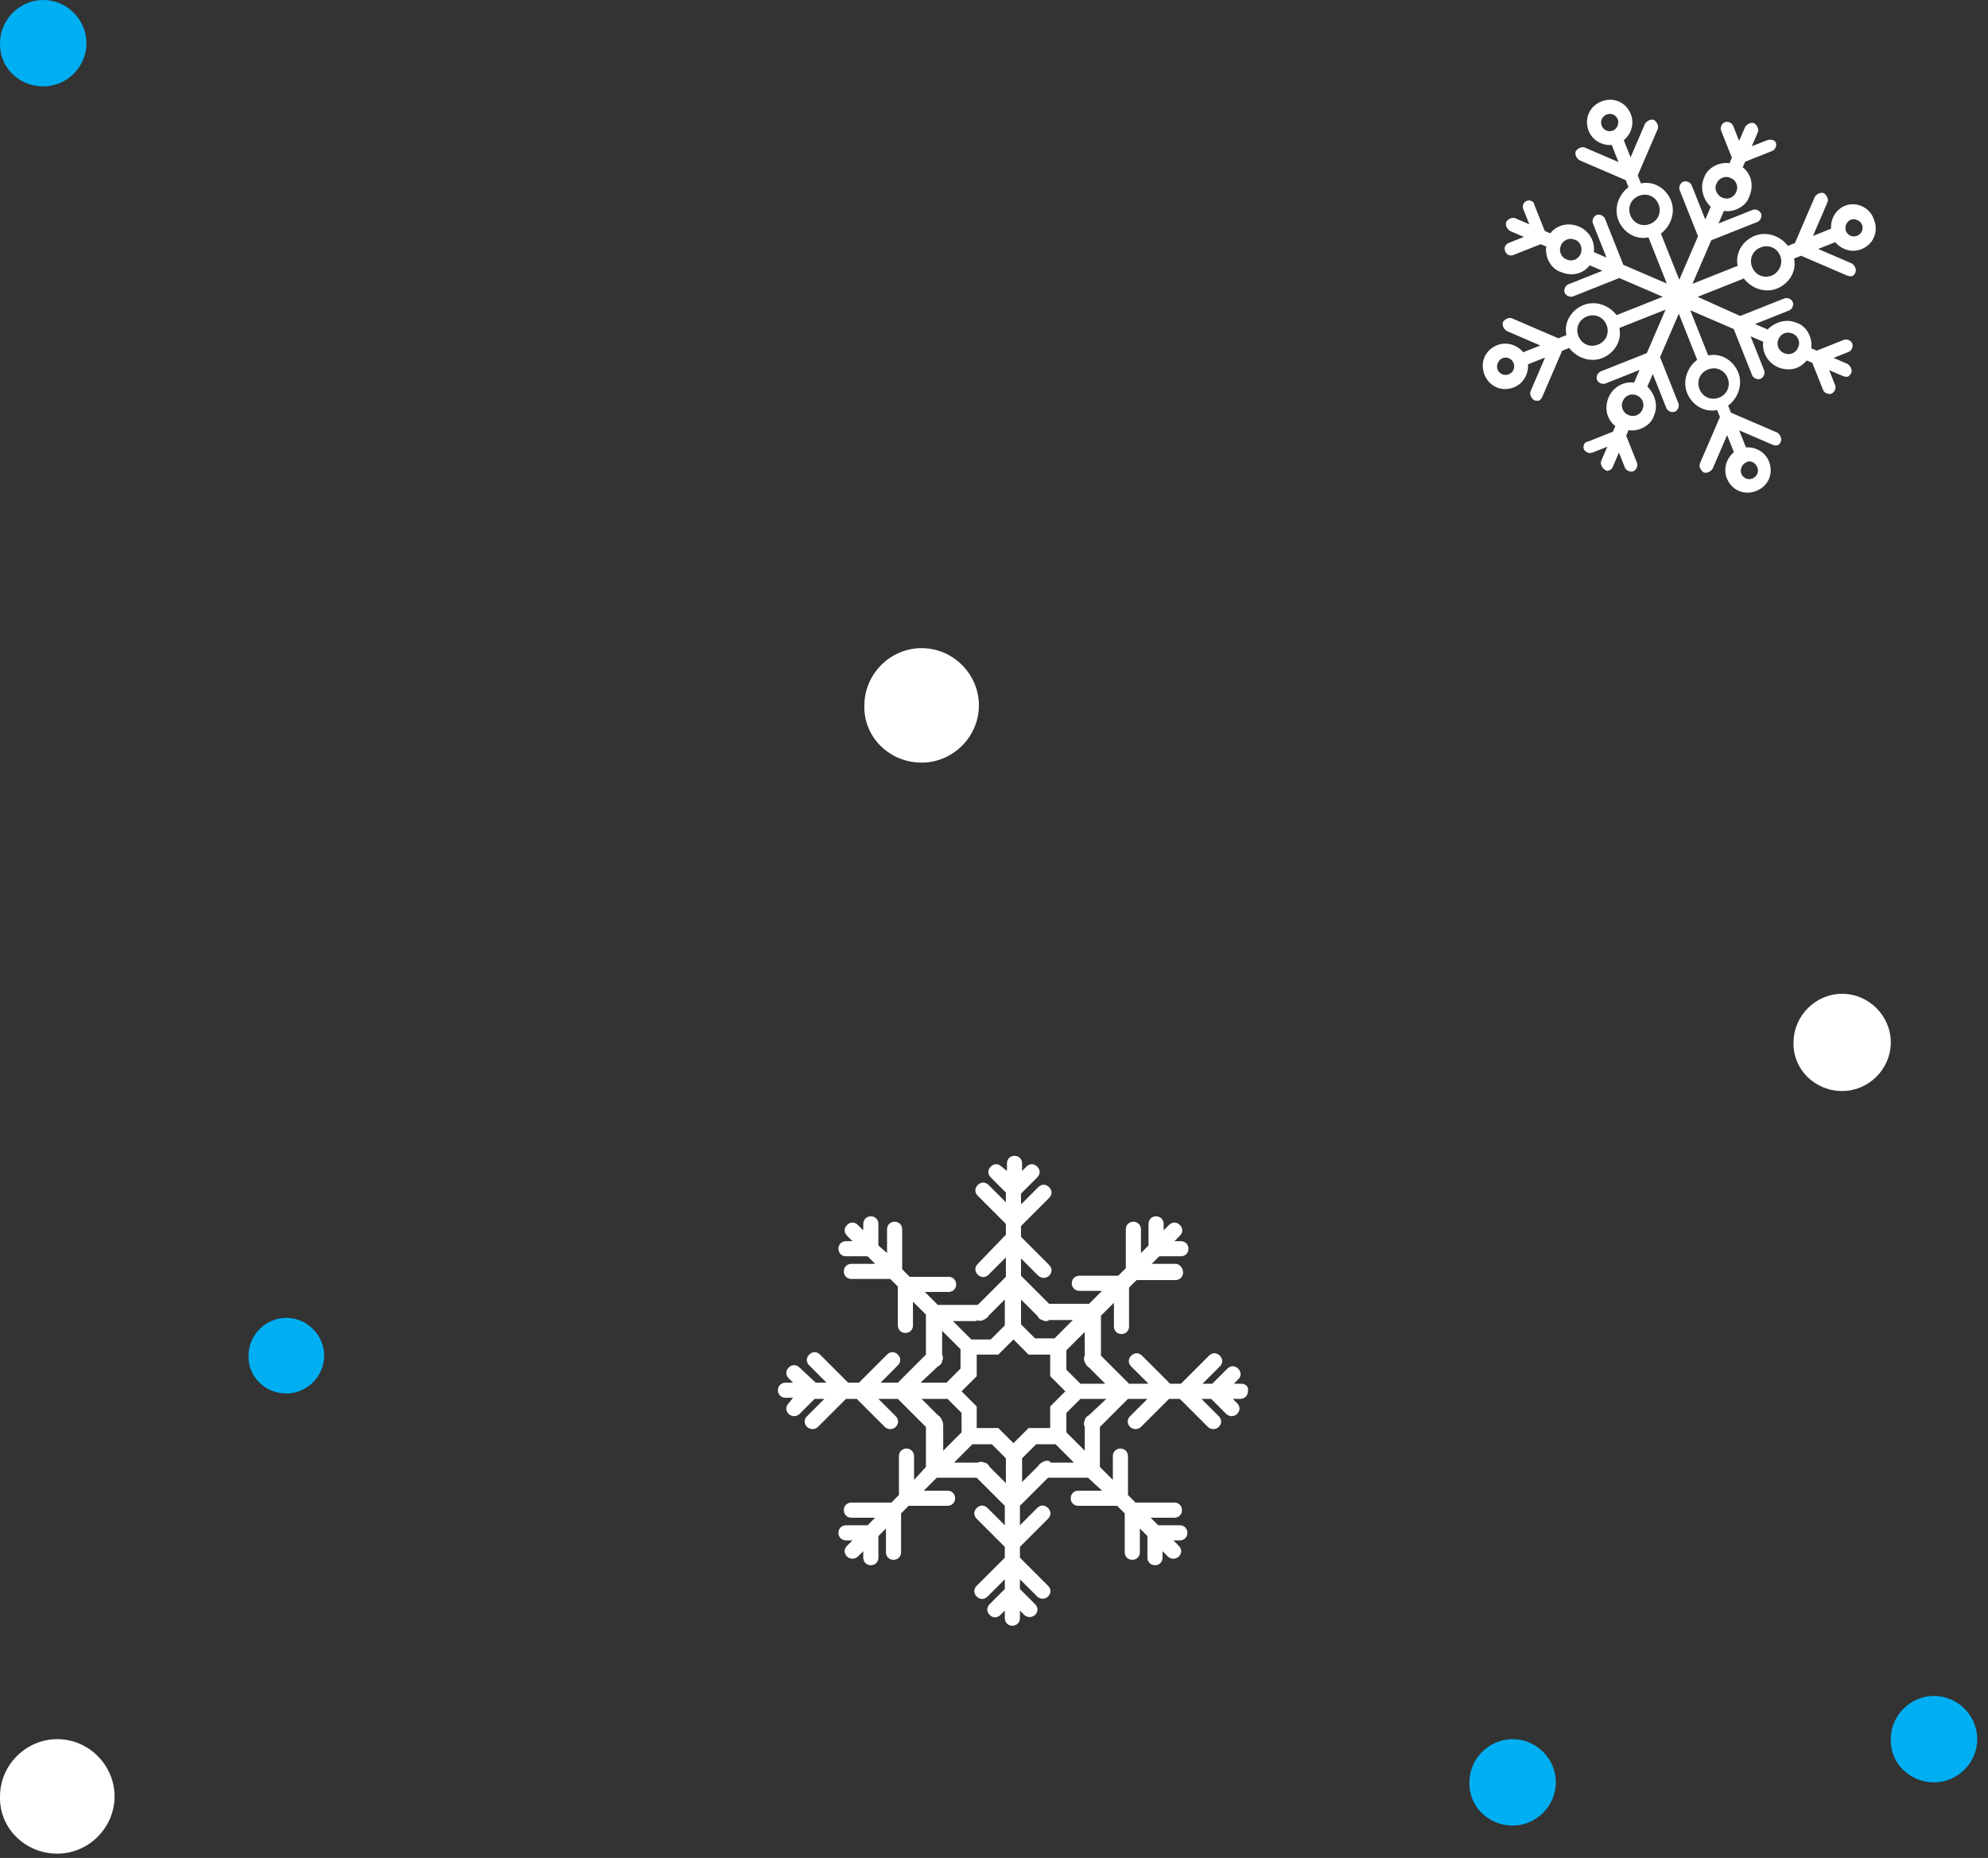
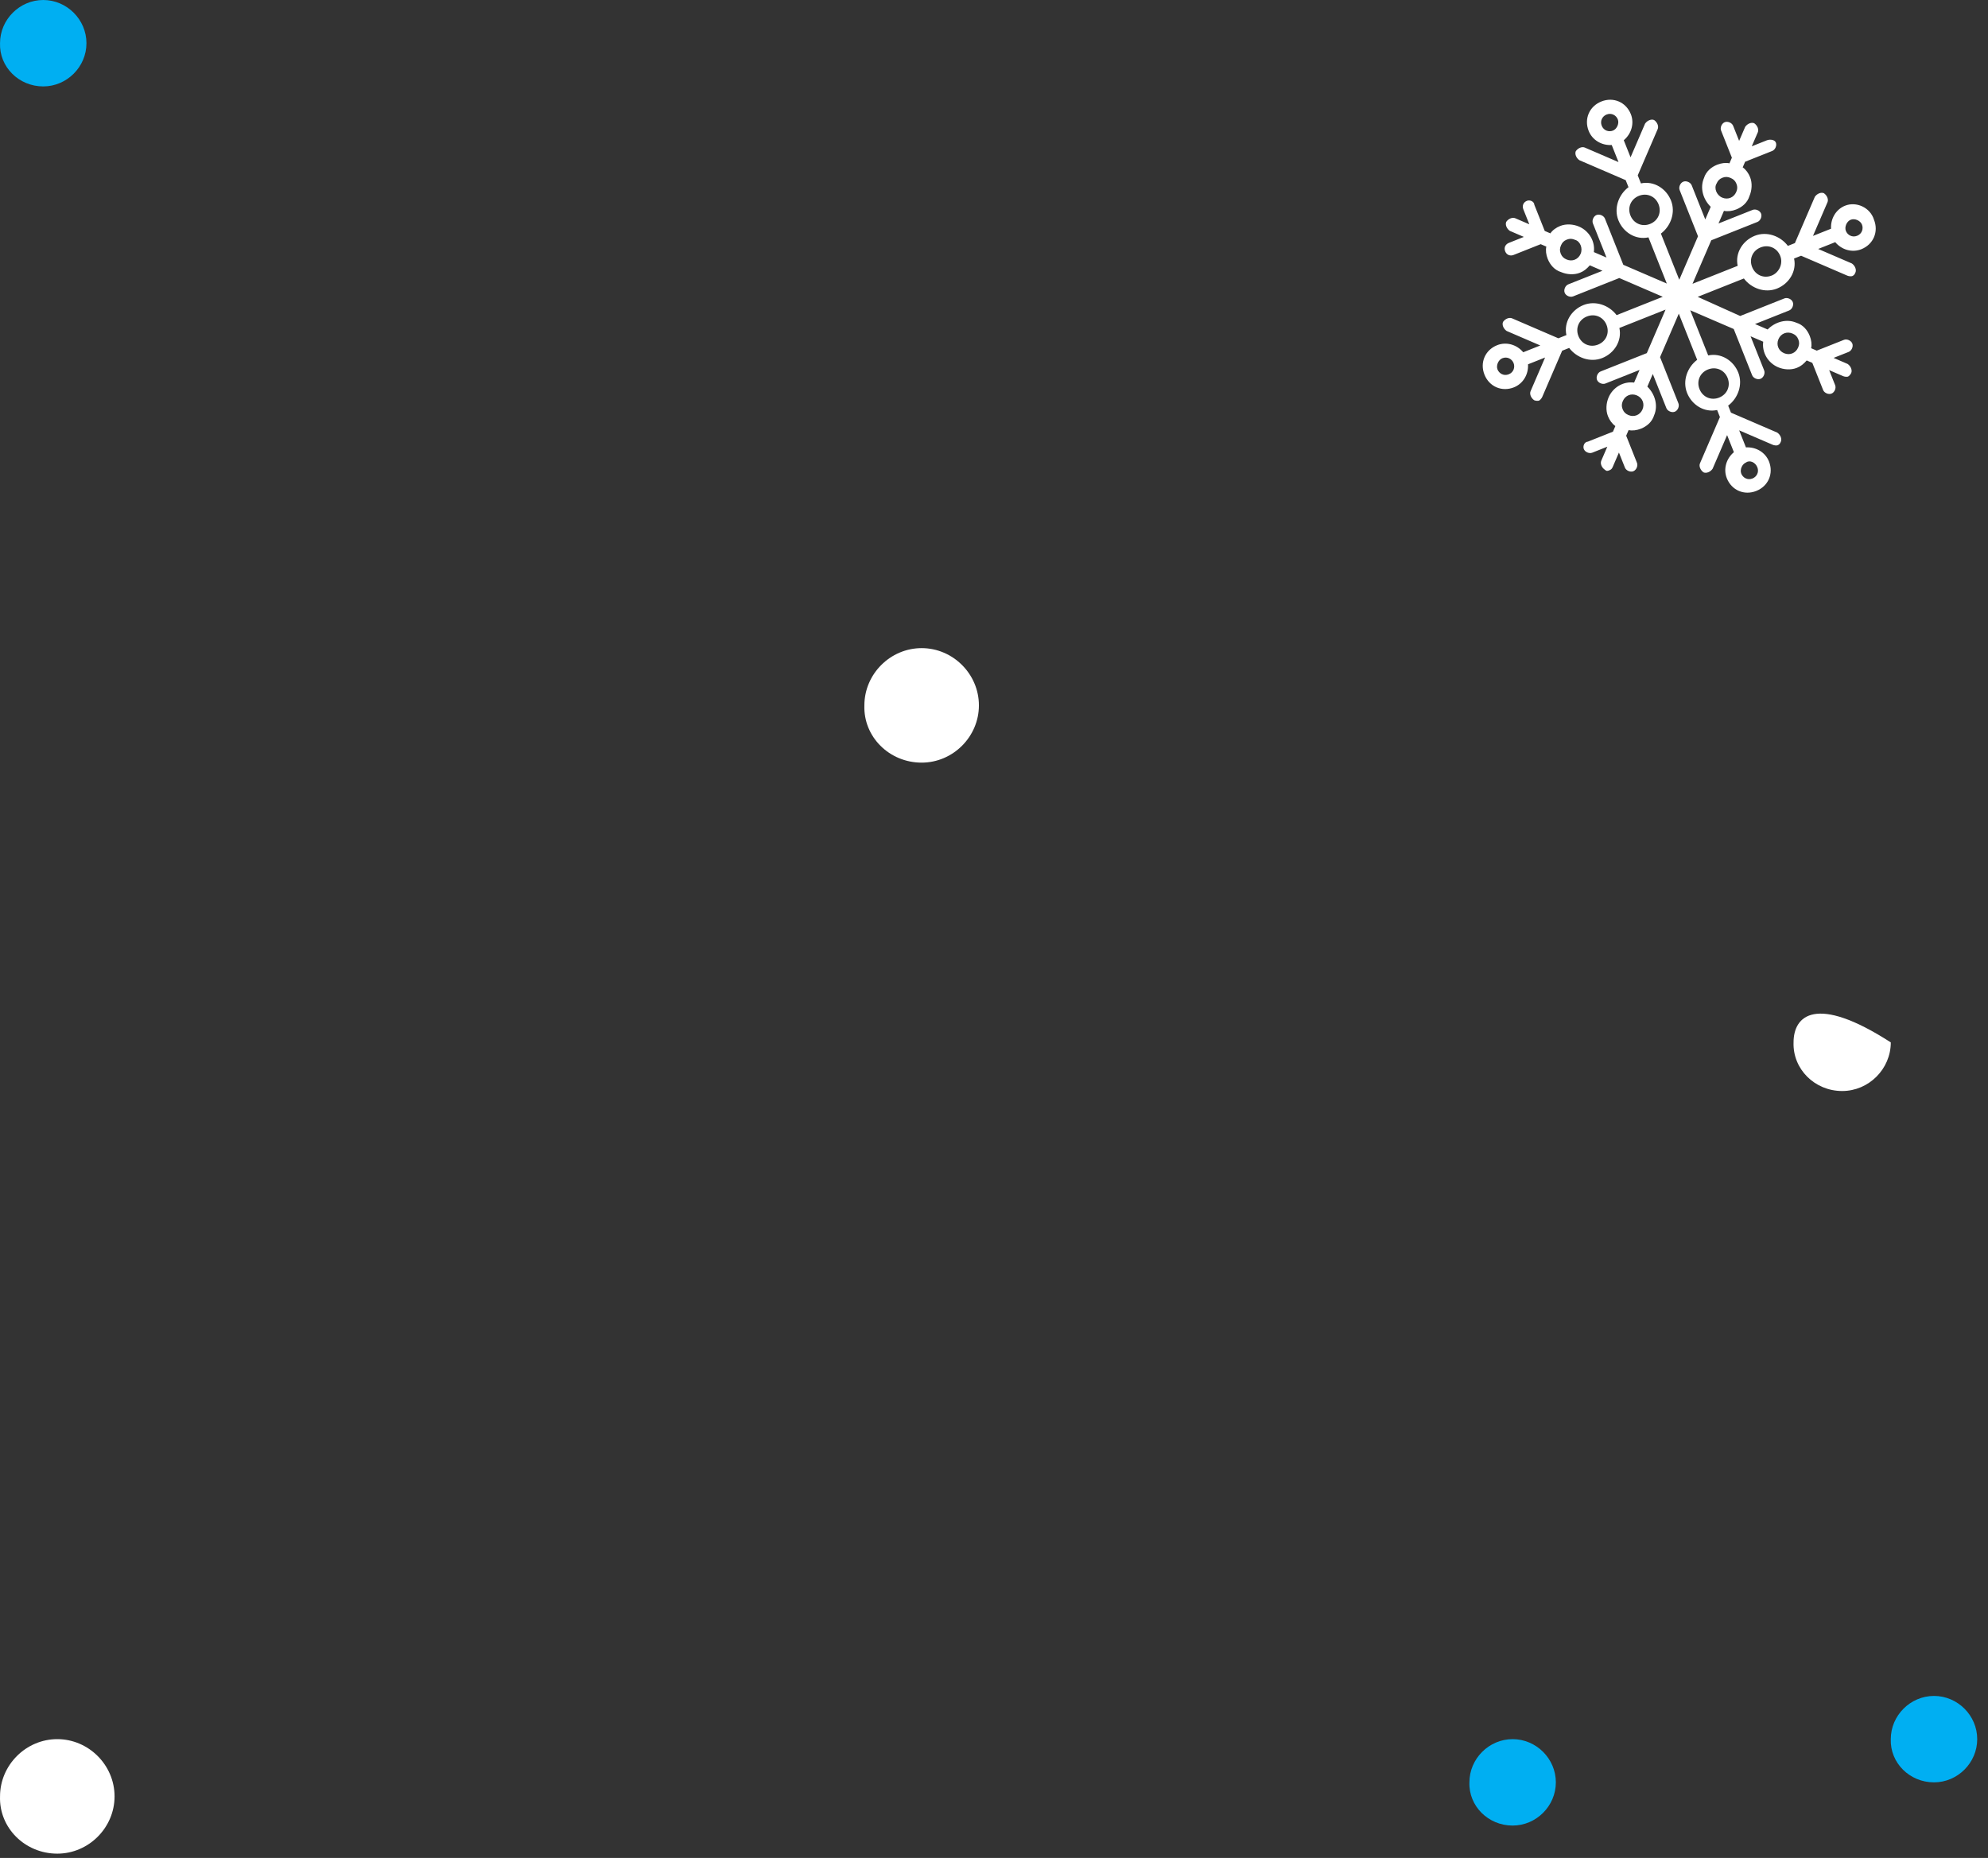
<svg xmlns="http://www.w3.org/2000/svg" width="184" height="172" viewBox="0 0 184 172" fill="none">
  <rect x="0" y="0" width="184" height="172" fill="#333333" stroke="none" />
  <path d="M5.303 171.6C8.203 171.6 10.603 169.2 10.603 166.3C10.603 163.4 8.203 161 5.303 161C2.403 161 0.003 163.4 0.003 166.3C-0.097 169.2 2.303 171.6 5.303 171.6Z" fill="white" />
-   <path d="M170.503 101C172.965 101 175.003 98.962 175.003 96.5C175.003 94.038 172.965 92 170.503 92C168.04 92 166.003 94.038 166.003 96.5C165.918 98.962 167.955 101 170.503 101Z" fill="white" />
+   <path d="M170.503 101C172.965 101 175.003 98.962 175.003 96.5C168.04 92 166.003 94.038 166.003 96.5C165.918 98.962 167.955 101 170.503 101Z" fill="white" />
  <path d="M179.002 165C181.191 165 183.002 163.189 183.002 161C183.002 158.811 181.191 157 179.002 157C176.814 157 175.002 158.811 175.002 161C174.927 163.189 176.738 165 179.002 165Z" fill="#00AFF2" />
-   <path d="M26.502 129C28.417 129 30.002 127.415 30.002 125.5C30.002 123.585 28.417 122 26.502 122C24.587 122 23.002 123.585 23.002 125.5C22.936 127.415 24.521 129 26.502 129Z" fill="#00AFF2" />
  <path d="M4.002 8C6.191 8 8.002 6.189 8.002 4C8.002 1.811 6.191 0 4.002 0C1.814 0 0.002 1.811 0.002 4C-0.073 6.189 1.738 8 4.002 8Z" fill="#00AFF2" />
  <path d="M140.002 169C142.191 169 144.002 167.189 144.002 165C144.002 162.811 142.191 161 140.002 161C137.814 161 136.002 162.811 136.002 165C135.927 167.189 137.738 169 140.002 169Z" fill="#00AFF2" />
  <path d="M85.303 70.6C88.203 70.6 90.603 68.2 90.603 65.3C90.603 62.4 88.203 60 85.303 60C82.403 60 80.003 62.4 80.003 65.3C79.903 68.2 82.303 70.6 85.303 70.6Z" fill="white" />
  <g clip-path="url(#clip0)">
    <path d="M170.778 19.04C169.941 19.372 169.42 20.226 169.473 21.173L167.801 21.838L169.144 18.721C169.256 18.461 169.108 18.09 168.811 17.885C168.552 17.773 168.18 17.921 167.975 18.217L166.128 22.503L165.478 22.762C164.792 21.85 163.531 21.384 162.416 21.827C161.301 22.27 160.574 23.42 160.832 24.609L156.65 26.272L158.385 22.246L162.66 20.546C162.938 20.435 163.106 20.046 162.995 19.767C162.885 19.488 162.495 19.32 162.216 19.431L159.057 20.688L159.561 19.519C159.913 19.594 160.322 19.539 160.694 19.391C161.251 19.169 161.735 18.762 161.922 18.149C162.146 17.63 162.203 16.961 161.981 16.404C161.833 16.032 161.592 15.697 161.296 15.492L161.52 14.973L164.028 13.975C164.307 13.864 164.475 13.475 164.364 13.196C164.253 12.917 163.808 12.879 163.529 12.99L162.135 13.544L162.695 12.246C162.807 11.986 162.659 11.614 162.362 11.409C162.103 11.297 161.731 11.445 161.526 11.742L160.966 13.041L160.412 11.647C160.301 11.368 159.912 11.2 159.633 11.311C159.354 11.422 159.186 11.812 159.297 12.09L160.295 14.599L160.071 15.119C159.718 15.044 159.309 15.099 158.938 15.246C158.38 15.468 157.897 15.876 157.71 16.488C157.318 17.397 157.631 18.456 158.336 19.145L157.832 20.314L156.576 17.154C156.465 16.875 156.075 16.708 155.796 16.819C155.518 16.929 155.35 17.319 155.461 17.598L157.16 21.872L155.425 25.898L153.725 21.624C154.637 20.939 155.104 19.677 154.66 18.562C154.217 17.447 153.067 16.72 151.878 16.978L151.582 16.234L153.429 11.948C153.541 11.689 153.393 11.317 153.097 11.112C152.837 11 152.465 11.148 152.26 11.445L150.917 14.562L150.289 12.982C151.014 12.371 151.276 11.406 150.944 10.569C150.5 9.454 149.331 8.95 148.216 9.394C147.101 9.837 146.598 11.006 147.041 12.121C147.374 12.957 148.227 13.479 149.174 13.425L149.802 15.005L146.685 13.662C146.425 13.55 146.054 13.698 145.849 13.994C145.737 14.254 145.885 14.626 146.181 14.831L150.467 16.678L150.726 17.328C149.815 18.013 149.348 19.275 149.791 20.39C150.235 21.505 151.384 22.232 152.573 21.974L154.273 26.249L150.247 24.514L148.547 20.239C148.436 19.96 148.047 19.793 147.768 19.903C147.489 20.014 147.321 20.404 147.432 20.683L148.689 23.842L147.52 23.338C147.652 22.317 147.059 21.369 146.15 20.977C145.631 20.753 144.962 20.696 144.405 20.918C144.033 21.066 143.699 21.306 143.494 21.603L142.974 21.379L142.013 18.963C141.995 18.648 141.606 18.48 141.327 18.59C140.955 18.738 140.88 19.091 140.991 19.37L141.546 20.764L140.247 20.204C139.987 20.092 139.615 20.24 139.411 20.536C139.299 20.796 139.446 21.168 139.743 21.373L141.042 21.932L139.648 22.487C139.369 22.598 139.164 22.894 139.312 23.266C139.46 23.638 139.813 23.713 140.091 23.602L142.6 22.604L143.12 22.828C143.045 23.181 143.1 23.589 143.247 23.961C143.469 24.518 143.877 25.002 144.489 25.189C145.009 25.413 145.677 25.47 146.235 25.248C146.606 25.101 146.848 24.897 147.146 24.563L148.315 25.067L145.155 26.323C144.877 26.434 144.709 26.824 144.82 27.102C144.93 27.381 145.32 27.549 145.599 27.438L149.873 25.738L153.899 27.474L149.625 29.173C148.94 28.262 147.678 27.795 146.563 28.239C145.448 28.682 144.721 29.832 144.979 31.021L144.235 31.317L139.95 29.47C139.69 29.358 139.318 29.505 139.113 29.802C139.001 30.062 139.149 30.433 139.446 30.638L142.563 31.982L140.983 32.61C140.372 31.884 139.407 31.622 138.57 31.955C137.455 32.398 136.952 33.567 137.395 34.682C137.838 35.797 139.007 36.301 140.122 35.858C140.959 35.525 141.48 34.672 141.427 33.725L143.006 33.097L141.663 36.214C141.551 36.473 141.699 36.845 141.995 37.05C142.125 37.106 142.348 37.125 142.441 37.088C142.534 37.051 142.683 36.884 142.739 36.754L144.586 32.468L145.236 32.21C145.922 33.121 147.183 33.588 148.298 33.145C149.414 32.701 150.14 31.551 149.882 30.362L154.157 28.663L152.422 32.689L148.147 34.388C147.869 34.499 147.701 34.889 147.812 35.168C147.922 35.446 148.312 35.614 148.591 35.504L151.75 34.247L151.246 35.416C150.225 35.284 149.277 35.876 148.885 36.785C148.661 37.305 148.604 37.973 148.826 38.531C148.974 38.903 149.215 39.237 149.511 39.442L149.287 39.962L146.964 40.885C146.649 40.903 146.481 41.293 146.592 41.572C146.702 41.85 147.092 42.018 147.371 41.907L148.765 41.353L148.205 42.652C148.093 42.912 148.241 43.283 148.538 43.488C148.704 43.637 148.797 43.6 148.983 43.526C149.169 43.452 149.225 43.322 149.281 43.193L149.841 41.894L150.395 43.288C150.506 43.566 150.895 43.734 151.174 43.624C151.453 43.513 151.621 43.123 151.51 42.844L150.512 40.335L150.736 39.816C151.089 39.891 151.497 39.836 151.869 39.688C152.427 39.467 152.91 39.059 153.097 38.447C153.489 37.537 153.176 36.478 152.471 35.79L152.975 34.621L154.231 37.78C154.342 38.059 154.732 38.227 155.011 38.116C155.289 38.005 155.457 37.616 155.346 37.337L153.647 33.062L155.382 29.036L157.082 33.311C156.17 33.996 155.703 35.258 156.147 36.373C156.59 37.488 157.74 38.215 158.929 37.957L159.188 38.607L157.341 42.893C157.229 43.153 157.377 43.525 157.673 43.73C157.933 43.842 158.305 43.694 158.51 43.397L159.853 40.28L160.481 41.86C159.756 42.471 159.494 43.436 159.826 44.272C160.27 45.388 161.439 45.891 162.554 45.448C163.669 45.004 164.172 43.836 163.729 42.72C163.396 41.884 162.543 41.362 161.596 41.416L160.968 39.837L164.085 41.18C164.215 41.236 164.438 41.255 164.531 41.218C164.716 41.144 164.772 41.014 164.828 40.884C164.94 40.624 164.792 40.253 164.496 40.048L160.21 38.201L159.951 37.55C160.863 36.865 161.329 35.603 160.886 34.488C160.442 33.373 159.293 32.647 158.104 32.904L156.441 28.723L160.467 30.458L162.167 34.732C162.278 35.011 162.667 35.179 162.946 35.068C163.225 34.957 163.393 34.568 163.282 34.289L162.025 31.13L163.194 31.633C163.062 32.654 163.655 33.603 164.564 33.994C165.083 34.218 165.752 34.275 166.309 34.054C166.681 33.906 166.923 33.702 167.22 33.368L167.74 33.592L168.738 36.101C168.848 36.38 169.238 36.548 169.517 36.437C169.796 36.326 169.964 35.937 169.853 35.658L169.298 34.264L170.597 34.824C170.727 34.88 170.95 34.899 171.043 34.862C171.136 34.825 171.285 34.658 171.341 34.528C171.452 34.268 171.305 33.897 171.008 33.692L169.709 33.132L171.103 32.578C171.382 32.467 171.55 32.077 171.439 31.799C171.328 31.52 170.938 31.352 170.66 31.463L168.151 32.46L167.631 32.236C167.706 31.884 167.651 31.475 167.504 31.104C167.282 30.546 166.874 30.062 166.262 29.875C165.353 29.484 164.294 29.797 163.605 30.501L162.436 29.998L165.596 28.741C165.874 28.631 166.042 28.241 165.931 27.962C165.821 27.683 165.431 27.515 165.152 27.626L161.064 29.252L157.13 27.48L161.405 25.78C162.09 26.692 163.352 27.158 164.467 26.715C165.582 26.271 166.309 25.122 166.051 23.933L166.701 23.674L170.987 25.521C171.117 25.577 171.34 25.596 171.433 25.559C171.619 25.485 171.675 25.355 171.731 25.226C171.843 24.966 171.695 24.594 171.398 24.389L168.281 23.046L169.861 22.418C170.472 23.143 171.437 23.405 172.274 23.073C173.389 22.629 173.892 21.46 173.449 20.345C173.098 19.193 171.8 18.633 170.778 19.04ZM158.879 16.992C158.991 16.732 159.139 16.565 159.418 16.454C159.697 16.343 159.92 16.363 160.179 16.474C160.439 16.586 160.606 16.735 160.717 17.014C160.828 17.293 160.809 17.516 160.697 17.775C160.473 18.295 159.915 18.517 159.396 18.293C158.876 18.069 158.618 17.418 158.879 16.992ZM146.294 23.503C146.07 24.022 145.512 24.244 144.993 24.02C144.733 23.908 144.566 23.759 144.455 23.481C144.345 23.202 144.364 22.979 144.476 22.719C144.588 22.459 144.736 22.293 145.015 22.182C145.294 22.071 145.517 22.09 145.777 22.202C146.259 22.333 146.518 22.983 146.294 23.503ZM139.642 34.65C139.177 34.834 138.751 34.574 138.603 34.202C138.455 33.83 138.679 33.311 139.051 33.163C139.515 32.978 139.942 33.239 140.09 33.611C140.238 33.983 140.107 34.465 139.642 34.65ZM147.911 31.9C147.168 32.195 146.388 31.859 146.093 31.116C145.797 30.373 146.133 29.593 146.876 29.298C147.62 29.002 148.399 29.338 148.695 30.081C148.99 30.825 148.654 31.604 147.911 31.9ZM152.021 37.906C151.797 38.425 151.24 38.647 150.72 38.423C150.461 38.311 150.294 38.162 150.183 37.884C150.072 37.605 150.091 37.382 150.203 37.122C150.427 36.603 150.985 36.381 151.504 36.605C152.024 36.829 152.245 37.386 152.021 37.906ZM148.249 11.641C148.064 11.176 148.325 10.75 148.697 10.602C149.161 10.417 149.588 10.678 149.736 11.05C149.884 11.421 149.66 11.941 149.288 12.089C148.916 12.236 148.434 12.105 148.249 11.641ZM162.651 43.257C162.836 43.721 162.575 44.148 162.203 44.296C161.739 44.48 161.312 44.22 161.164 43.848C161.016 43.476 161.24 42.957 161.612 42.809C161.947 42.568 162.466 42.792 162.651 43.257ZM159.901 34.988C160.196 35.731 159.861 36.51 159.117 36.806C158.374 37.102 157.595 36.766 157.299 36.022C157.003 35.279 157.339 34.5 158.082 34.204C158.826 33.909 159.605 34.244 159.901 34.988ZM152.724 20.73C151.981 21.026 151.202 20.69 150.906 19.947C150.611 19.203 150.946 18.424 151.69 18.129C152.433 17.833 153.212 18.169 153.508 18.912C153.804 19.656 153.468 20.435 152.724 20.73ZM164.606 31.395C164.83 30.875 165.387 30.654 165.907 30.878C166.167 30.989 166.334 31.138 166.444 31.417C166.555 31.696 166.536 31.919 166.424 32.178C166.2 32.698 165.643 32.92 165.123 32.696C164.604 32.472 164.382 31.914 164.606 31.395ZM163.987 25.507C163.243 25.803 162.464 25.467 162.168 24.723C161.873 23.98 162.209 23.201 162.952 22.905C163.695 22.61 164.475 22.945 164.77 23.689C165.066 24.432 164.637 25.248 163.987 25.507ZM171.886 21.828C171.421 22.012 170.995 21.752 170.847 21.38C170.699 21.008 170.923 20.489 171.295 20.341C171.667 20.193 172.186 20.417 172.334 20.789C172.482 21.16 172.351 21.643 171.886 21.828Z" fill="white" />
  </g>
  <g clip-path="url(#clip1)">
    <path d="M114.9 128.1H114.2L114.6 127.7C114.9 127.4 114.9 127 114.6 126.7C114.3 126.4 113.9 126.4 113.6 126.7L112.2 128.1H111.3L112.9 126.5C113.2 126.2 113.2 125.8 112.9 125.5C112.6 125.2 112.2 125.2 111.9 125.5L109.3 128.1H108.3L105.7 125.5C105.4 125.2 105 125.2 104.7 125.5C104.4 125.8 104.4 126.2 104.7 126.5L106.3 128.1H104.5L101.9 125.5V121.8L103.1 120.6V122.8C103.1 123.2 103.4 123.5 103.8 123.5C104.2 123.5 104.5 123.2 104.5 122.8V119.2L105.2 118.5H108.8C109.2 118.5 109.5 118.2 109.5 117.8C109.5 117.4 109.2 117 108.8 117H106.6L107.3 116.3H109.3C109.7 116.3 110 116 110 115.6C110 115.2 109.7 114.9 109.3 114.9H108.7L109.2 114.4C109.5 114.1 109.5 113.7 109.2 113.4C108.9 113.1 108.5 113.1 108.2 113.4L107.7 113.9V113.3C107.7 112.9 107.4 112.6 107 112.6C106.6 112.6 106.3 112.9 106.3 113.3V115.3L105.6 116V113.8C105.6 113.4 105.3 113.1 104.9 113.1C104.5 113.1 104.2 113.4 104.2 113.8V117.4L103.5 118.1H99.9C99.5 118.1 99.2 118.4 99.2 118.8C99.2 119.2 99.5 119.5 99.9 119.5H102L100.8 120.7H97.1L94.5 118.1V116.5L96.1 118.1C96.2 118.2 96.4 118.3 96.6 118.3C96.8 118.3 97 118.2 97.1 118.1C97.4 117.8 97.4 117.4 97.1 117.1L94.5 114.5V113.5L97.1 110.9C97.4 110.6 97.4 110.2 97.1 109.9C96.8 109.6 96.4 109.6 96.1 109.9L94.5 111.5V110.5L96 109C96.3 108.7 96.3 108.3 96 108C95.7 107.7 95.3 107.7 95 108L94.6 108.4V107.7C94.6 107.3 94.3 107 93.9 107C93.5 107 93.2 107.3 93.2 107.7V108.4L92.7 108C92.4 107.7 92 107.7 91.7 108C91.4 108.3 91.4 108.7 91.7 109L93.1 110.4V111.3L91.5 109.7C91.2 109.4 90.8 109.4 90.5 109.7C90.2 110 90.2 110.4 90.5 110.7L93.1 113.3V114.3L90.5 117C90.2 117.3 90.2 117.7 90.5 118C90.8 118.3 91.2 118.3 91.5 118L93.1 116.4V118.2L90.5 120.8H86.8L85.6 119.6H87.8C88.2 119.6 88.5 119.3 88.5 118.9C88.5 118.5 88.2 118.2 87.8 118.2H84.2L83.5 117.5V113.8C83.5 113.4 83.2 113.1 82.8 113.1C82.4 113.1 82.1 113.4 82.1 113.8V116L81.3 115.3V113.3C81.3 112.9 81 112.6 80.6 112.6C80.2 112.6 79.9 112.9 79.9 113.3V113.9L79.4 113.4C79.1 113.1 78.7 113.1 78.4 113.4C78.1 113.7 78.1 114.1 78.4 114.4L78.9 114.9H78.3C77.9 114.9 77.6 115.2 77.6 115.6C77.6 116 77.9 116.3 78.3 116.3H80.3L81 117H78.8C78.4 117 78.1 117.3 78.1 117.7C78.1 118.1 78.4 118.4 78.8 118.4H82.4L83.1 119.1V122.7C83.1 123.1 83.4 123.4 83.8 123.4C84.2 123.4 84.5 123.1 84.5 122.7V120.5L85.7 121.7V125.4L83.1 128H81.5L83.1 126.4C83.4 126.1 83.4 125.7 83.1 125.4C82.8 125.1 82.4 125.1 82.1 125.4L79.5 128H78.5L75.9 125.4C75.6 125.1 75.2 125.1 74.9 125.4C74.6 125.7 74.6 126.1 74.9 126.4L76.5 128H75.5L74 126.6C73.7 126.3 73.3 126.3 73 126.6C72.7 126.9 72.7 127.3 73 127.6L73.4 128H72.7C72.3 128 72 128.3 72 128.7C72 129.1 72.3 129.4 72.7 129.4H73.4L73 129.9C72.7 130.2 72.7 130.6 73 130.9C73.1 131 73.3 131.1 73.5 131.1C73.7 131.1 73.9 131 74 130.9L75.4 129.5H76.3L74.7 131.1C74.4 131.4 74.4 131.8 74.7 132.1C74.8 132.2 75 132.3 75.2 132.3C75.4 132.3 75.6 132.2 75.7 132.1L78.3 129.5H79.3L81.9 132.1C82 132.2 82.2 132.3 82.4 132.3C82.6 132.3 82.8 132.2 82.9 132.1C83.2 131.8 83.2 131.4 82.9 131.1L81.3 129.5H83.1L85.7 132.1V135.8L84.6 137V134.8C84.6 134.4 84.3 134.1 83.9 134.1C83.5 134.1 83.2 134.4 83.2 134.8V138.4L82.5 139.1H78.8C78.4 139.1 78.1 139.4 78.1 139.8C78.1 140.2 78.4 140.5 78.8 140.5H81L80.3 141.2H78.3C77.9 141.2 77.6 141.5 77.6 141.9C77.6 142.3 77.9 142.6 78.3 142.6H78.9L78.4 143.1C78.1 143.4 78.1 143.8 78.4 144.1C78.5 144.2 78.7 144.3 78.9 144.3C79.1 144.3 79.3 144.2 79.4 144.1L79.9 143.6V144.2C79.9 144.6 80.2 144.9 80.6 144.9C81 144.9 81.3 144.6 81.3 144.2V142.2L82 141.5V143.7C82 144.1 82.3 144.4 82.7 144.4C83.1 144.4 83.4 144.1 83.4 143.7V140.1L84.1 139.4H87.7C88.1 139.4 88.4 139.1 88.4 138.7C88.4 138.3 88.1 138 87.7 138H85.5L86.7 136.8H90.4L93 139.4V141.2L91.4 139.6C91.1 139.3 90.7 139.3 90.4 139.6C90.1 139.9 90.1 140.3 90.4 140.6L93 143.2V144.2L90.4 146.8C90.1 147.1 90.1 147.5 90.4 147.8C90.7 148.1 91.1 148.1 91.4 147.8L93 146.2V147.1L91.6 148.5C91.3 148.8 91.3 149.2 91.6 149.5C91.9 149.8 92.3 149.8 92.6 149.5L93 149.1V149.8C93 150.2 93.3 150.5 93.7 150.5C94.1 150.5 94.4 150.2 94.4 149.8V149.1L94.8 149.5C94.9 149.6 95.1 149.7 95.3 149.7C95.5 149.7 95.7 149.6 95.8 149.5C96.1 149.2 96.1 148.8 95.8 148.5L94.4 147.1V146.2L96 147.8C96.1 147.9 96.3 148 96.5 148C96.7 148 96.9 147.9 97 147.8C97.3 147.5 97.3 147.1 97 146.8L94.4 144.2V143.2L97 140.6C97.3 140.3 97.3 139.9 97 139.6C96.7 139.3 96.3 139.3 96 139.6L94.4 141.2V139.4L97 136.8H100.7L102 138H99.8C99.4 138 99.1 138.3 99.1 138.7C99.1 139.1 99.4 139.4 99.8 139.4H103.4L104.1 140.1V143.7C104.1 144.1 104.4 144.4 104.8 144.4C105.2 144.4 105.5 144.1 105.5 143.7V141.5L106.2 142.2V144.2C106.2 144.6 106.5 144.9 106.9 144.9C107.3 144.9 107.6 144.6 107.6 144.2V143.6L108.1 144.1C108.2 144.2 108.4 144.3 108.6 144.3C108.8 144.3 109 144.2 109.1 144.1C109.4 143.8 109.4 143.4 109.1 143.1L108.6 142.6H109.2C109.6 142.6 109.9 142.3 109.9 141.9C109.9 141.5 109.6 141.2 109.2 141.2H107.2L106.5 140.5H108.7C109.1 140.5 109.4 140.2 109.4 139.8C109.4 139.4 109.1 139.1 108.7 139.1H105.1L104.4 138.4V134.8C104.4 134.4 104.1 134.1 103.7 134.1C103.3 134.1 103 134.4 103 134.8V137L101.8 135.8V132.1L104.4 129.5H106.2L104.6 131.1C104.3 131.4 104.3 131.8 104.6 132.1C104.7 132.2 104.9 132.3 105.1 132.3C105.3 132.3 105.5 132.2 105.6 132.1L108.2 129.5H109.2L111.8 132.1C111.9 132.2 112.1 132.3 112.3 132.3C112.5 132.3 112.7 132.2 112.8 132.1C113.1 131.8 113.1 131.4 112.8 131.1L111.2 129.5H112.1L113.5 130.9C113.6 131 113.8 131.1 114 131.1C114.2 131.1 114.4 131 114.5 130.9C114.8 130.6 114.8 130.2 114.5 129.9L114.1 129.5H114.8C115.2 129.5 115.5 129.2 115.5 128.8C115.6 128.4 115.3 128.1 114.9 128.1ZM94.5 120.3L96 121.8C96.1 122 96.3 122.2 96.5 122.2C96.6 122.3 96.7 122.3 96.8 122.3C96.9 122.3 97 122.3 97.1 122.2H99.3L97.6 123.9H95.8L94.5 122.6V120.3ZM90.4 122.2C90.6 122.3 90.8 122.3 91 122.2C91.2 122.1 91.4 122 91.5 121.8L93 120.3V122.7L91.7 124H89.9L88.2 122.3H90.4V122.2ZM86.8 126.5C87 126.4 87.2 126.2 87.2 126C87.3 125.8 87.3 125.6 87.2 125.4V123.2L88.9 124.9V126.7L87.6 128H85.2L86.8 126.5ZM87.2 131.5C87.1 131.3 87 131.1 86.8 131L85.3 129.5H87.7L89 130.8V132.6L87.3 134.3V132.1C87.3 131.9 87.3 131.7 87.2 131.5ZM93.1 137.3L91.6 135.8C91.5 135.6 91.3 135.4 91.1 135.4C90.9 135.3 90.7 135.3 90.5 135.4H88.3L90 133.7H91.8L93.1 135V137.3ZM93.8 133.6L92.4 132.2H90.4V130.2L89 128.8L90.4 127.4V125.4H92.4L93.8 124L95.2 125.4H97.2V127.4L98.6 128.8L97.2 130.2V132.2H95.2L93.8 133.6ZM97.2 135.3C97 135.2 96.8 135.2 96.6 135.3C96.4 135.4 96.2 135.5 96.1 135.7L94.6 137.2V135L95.9 133.7H97.7L99.4 135.4H97.2V135.3ZM100.8 131C100.6 131.1 100.4 131.3 100.4 131.5C100.3 131.7 100.3 131.9 100.4 132.1V134.3L98.7 132.6V130.8L100 129.5H102.4L100.8 131ZM100 128.1L98.7 126.8V125L100.4 123.3V125.5C100.3 125.7 100.3 125.9 100.4 126.1C100.5 126.3 100.6 126.5 100.8 126.6L102.3 128.1H100Z" fill="white" />
  </g>
  <defs>
    <clipPath id="clip0">
      <rect width="38.9" height="38.9" fill="white" transform="translate(130.189 16.562) rotate(-21.686)" />
    </clipPath>
    <clipPath id="clip1">
-       <rect width="43.6" height="43.6" fill="white" transform="translate(72 107)" />
-     </clipPath>
+       </clipPath>
  </defs>
</svg>